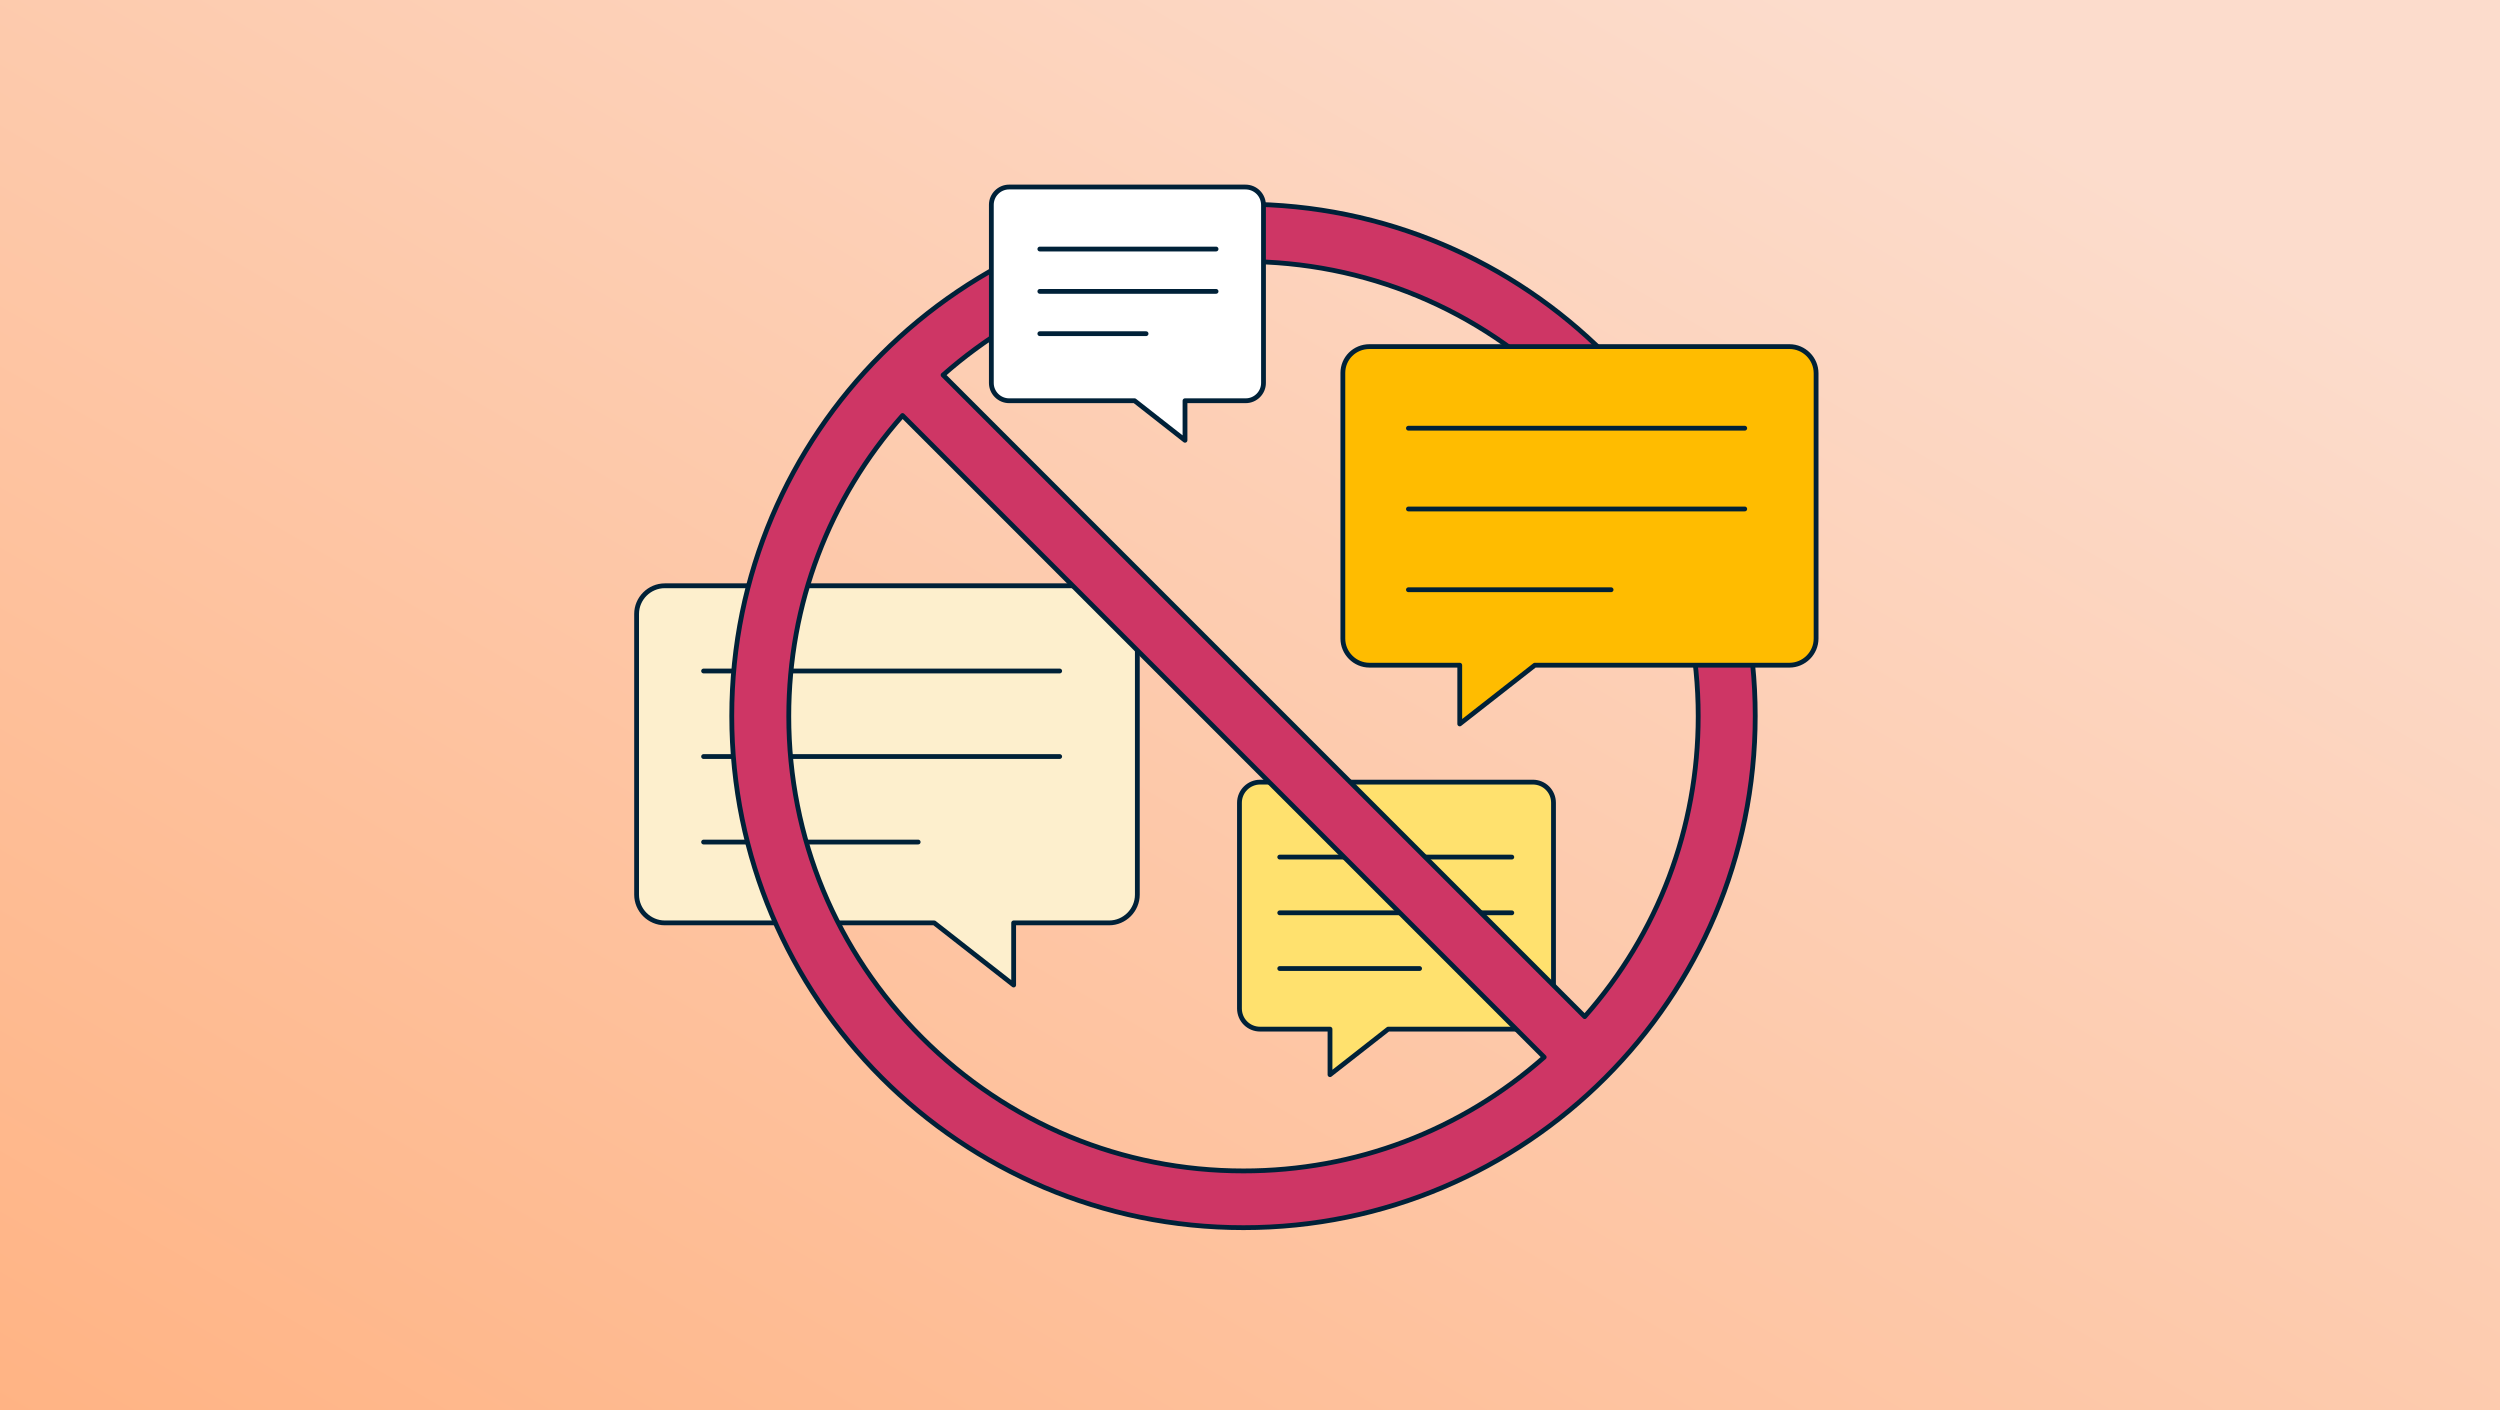
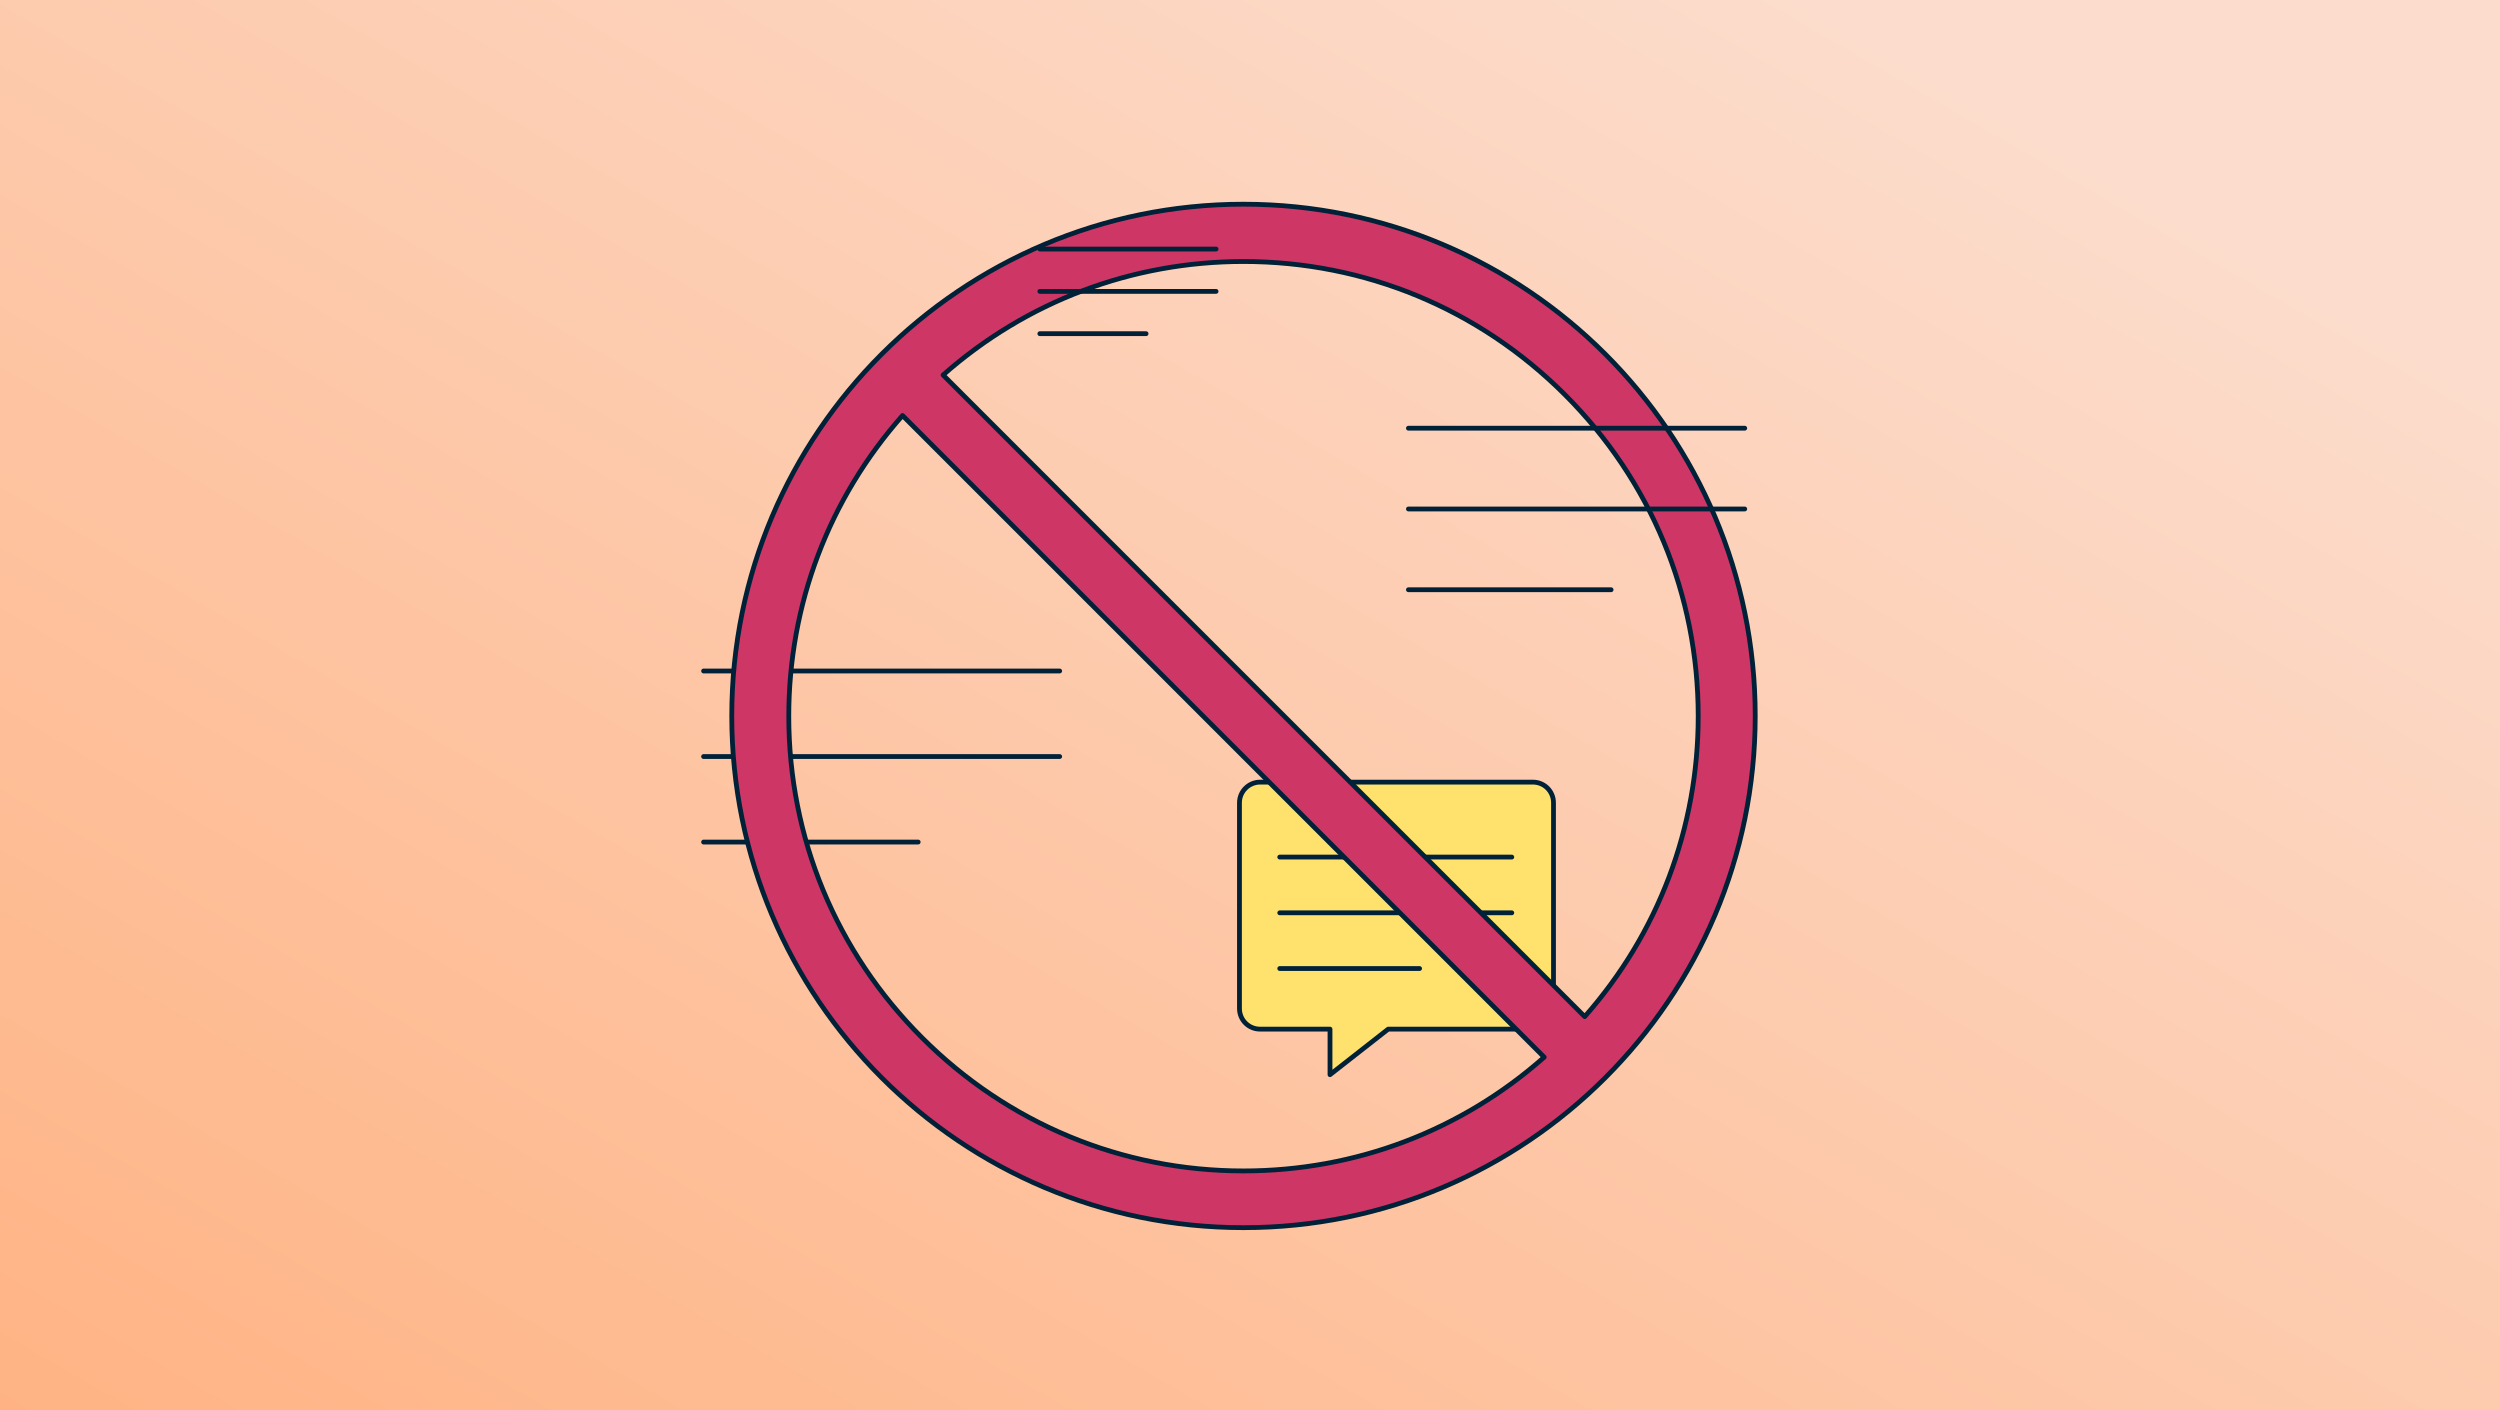
<svg xmlns="http://www.w3.org/2000/svg" id="Layer_1" viewBox="0 0 780 440">
  <rect x="0" y="0" width="780" height="440" fill="#333333" stroke="none" />
  <defs>
    <linearGradient id="linear-gradient" x1="530.46" y1="-20.56" x2="107.14" y2="709.42" gradientUnits="userSpaceOnUse">
      <stop offset="0" stop-color="#fcdccc" />
      <stop offset=".83" stop-color="#ffb180" />
    </linearGradient>
  </defs>
  <rect x="-8.08" y="-4.77" width="797.79" height="450.04" fill="url(#linear-gradient)" stroke-width="0" />
-   <path d="m354.85,191.46v87.68c0,4.82-3.97,8.8-8.8,8.8h-29.79s0,19.39,0,19.39l-24.78-19.39h-84.06c-4.82,0-8.8-3.97-8.8-8.8v-87.58c0-4.82,3.97-8.8,8.8-8.8h138.63c4.92,0,8.8,3.88,8.8,8.7Z" fill="#fdefcd" stroke="#002138" stroke-linecap="round" stroke-linejoin="round" stroke-width="1.5" />
  <line x1="219.52" y1="209.35" x2="330.62" y2="209.35" fill="#d8d7f9" stroke="#002138" stroke-linecap="round" stroke-linejoin="round" stroke-width="1.5" />
  <line x1="219.52" y1="236.04" x2="330.62" y2="236.04" fill="#d8d7f9" stroke="#002138" stroke-linecap="round" stroke-linejoin="round" stroke-width="1.5" />
  <line x1="219.52" y1="262.72" x2="286.47" y2="262.72" fill="#d8d7f9" stroke="#002138" stroke-linecap="round" stroke-linejoin="round" stroke-width="1.5" />
  <path d="m393.15,244.02h85.1c3.58,0,6.44,2.86,6.44,6.44v64.19c0,3.58-2.86,6.44-6.44,6.44h-45.14l-18.15,14.21v-14.21h-21.81c-3.58,0-6.44-2.86-6.44-6.44v-64.19c0-3.58,2.95-6.44,6.44-6.44Z" fill="#ffe16e" stroke="#002138" stroke-linecap="round" stroke-linejoin="round" stroke-width="1.5" />
  <line x1="399.28" y1="267.41" x2="471.68" y2="267.41" fill="#d8d7f9" stroke="#002138" stroke-linecap="round" stroke-linejoin="round" stroke-width="1.5" />
  <line x1="399.28" y1="284.8" x2="471.68" y2="284.8" fill="#d8d7f9" stroke="#002138" stroke-linecap="round" stroke-linejoin="round" stroke-width="1.5" />
  <line x1="399.28" y1="302.18" x2="442.91" y2="302.18" fill="#d8d7f9" stroke="#002138" stroke-linecap="round" stroke-linejoin="round" stroke-width="1.5" />
  <path d="m387.97,63.71c-88.14,0-159.66,71.52-159.66,159.66s71.52,159.66,159.66,159.66,159.66-71.52,159.66-159.66S476.11,63.71,387.97,63.71Zm100.3,59.45c26.82,26.82,41.57,62.4,41.57,100.3,0,34.89-12.51,67.8-35.41,93.73l-200.19-200.19c25.93-22.9,58.84-35.41,93.73-35.41,37.9,0,73.48,14.75,100.3,41.57Zm-200.6,200.6c-26.82-26.82-41.57-62.4-41.57-100.3,0-34.93,12.54-67.88,35.49-93.82l200.2,200.2c-25.94,22.95-58.89,35.49-93.82,35.49-37.9,0-73.48-14.75-100.3-41.57Z" fill="#ce3665" stroke="#002138" stroke-linecap="round" stroke-linejoin="round" stroke-width="1.5" />
-   <path d="m388.59,58.35h-73.75c-3.04,0-5.54,2.5-5.54,5.54v55.6c0,3.04,2.5,5.54,5.54,5.54h39.15l15.73,12.34v-12.34h18.95c3.04,0,5.54-2.5,5.54-5.54v-55.51c0-3.13-2.5-5.63-5.63-5.63Z" fill="#fff" stroke="#002138" stroke-linecap="round" stroke-linejoin="round" stroke-width="1.5" />
-   <path d="m427.28,108.14h131.03c4.56,0,8.31,3.75,8.31,8.31v82.78c0,4.56-3.75,8.31-8.31,8.31h-79.45l-23.42,18.33v-18.33h-28.16c-4.56,0-8.31-3.75-8.31-8.31v-82.87c0-4.56,3.67-8.22,8.31-8.22Z" fill="#ffbc00" stroke="#002138" stroke-linecap="round" stroke-linejoin="round" stroke-width="1.5" />
  <line x1="439.43" y1="133.6" x2="544.36" y2="133.6" fill="#d8d7f9" stroke="#002138" stroke-linecap="round" stroke-linejoin="round" stroke-width="1.5" />
  <line x1="439.43" y1="158.8" x2="544.36" y2="158.8" fill="#d8d7f9" stroke="#002138" stroke-linecap="round" stroke-linejoin="round" stroke-width="1.5" />
  <line x1="439.43" y1="184" x2="502.66" y2="184" fill="#d8d7f9" stroke="#002138" stroke-linecap="round" stroke-linejoin="round" stroke-width="1.5" />
  <line x1="324.43" y1="77.7" x2="379.41" y2="77.7" fill="#d8d7f9" stroke="#002138" stroke-linecap="round" stroke-linejoin="round" stroke-width="1.5" />
  <line x1="324.43" y1="90.91" x2="379.41" y2="90.91" fill="#d8d7f9" stroke="#002138" stroke-linecap="round" stroke-linejoin="round" stroke-width="1.5" />
  <line x1="324.43" y1="104.11" x2="357.57" y2="104.11" fill="#d8d7f9" stroke="#002138" stroke-linecap="round" stroke-linejoin="round" stroke-width="1.5" />
</svg>